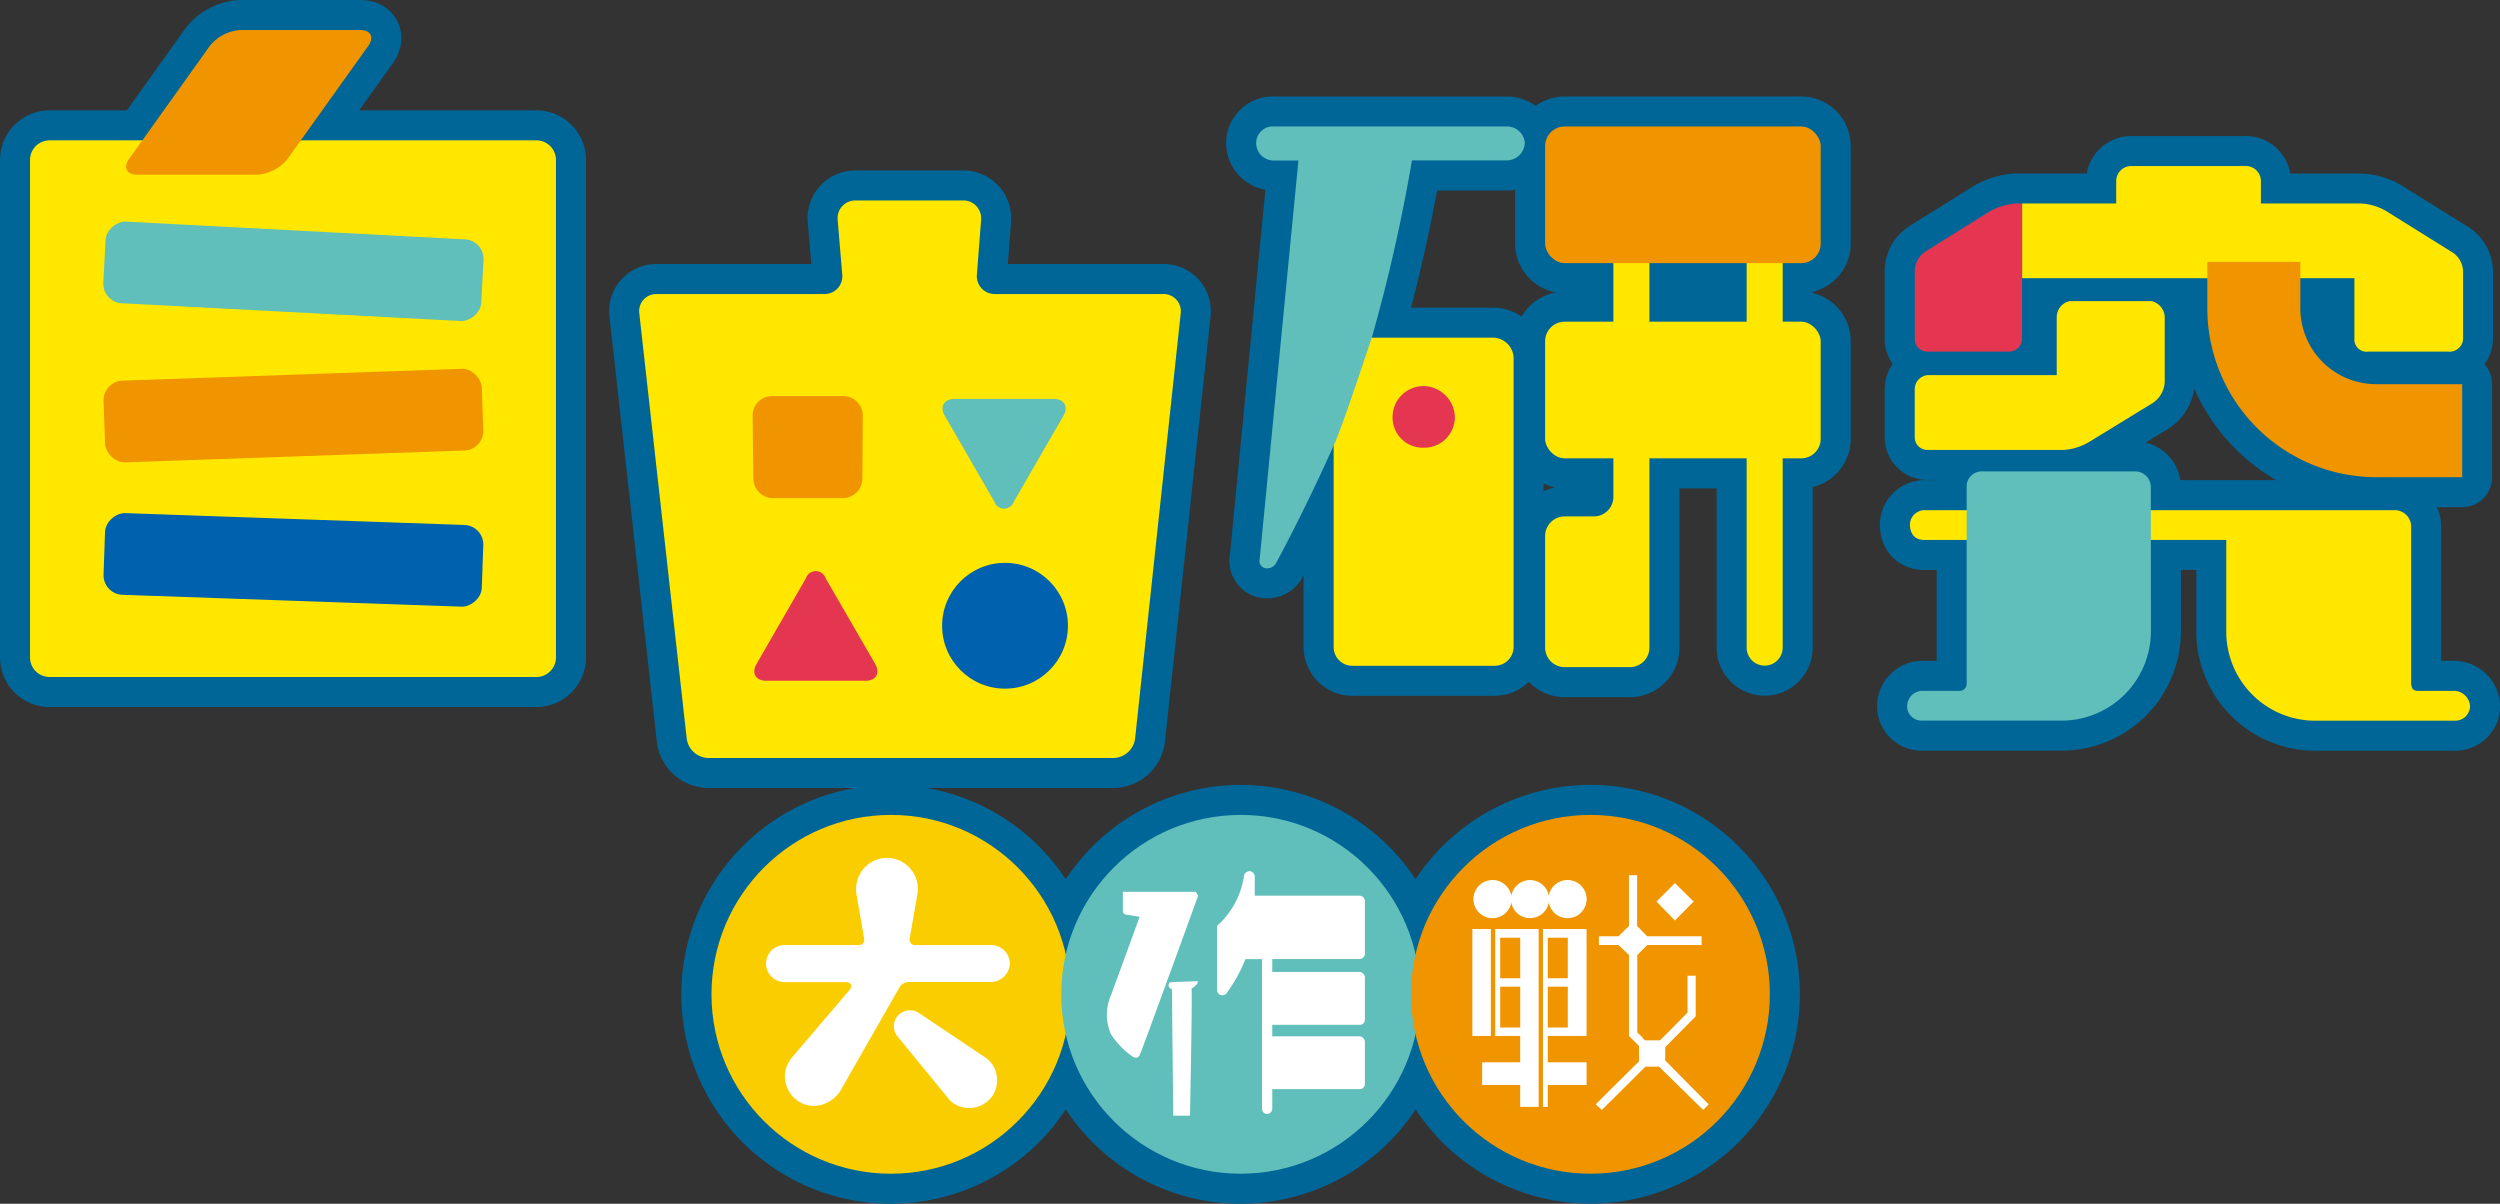
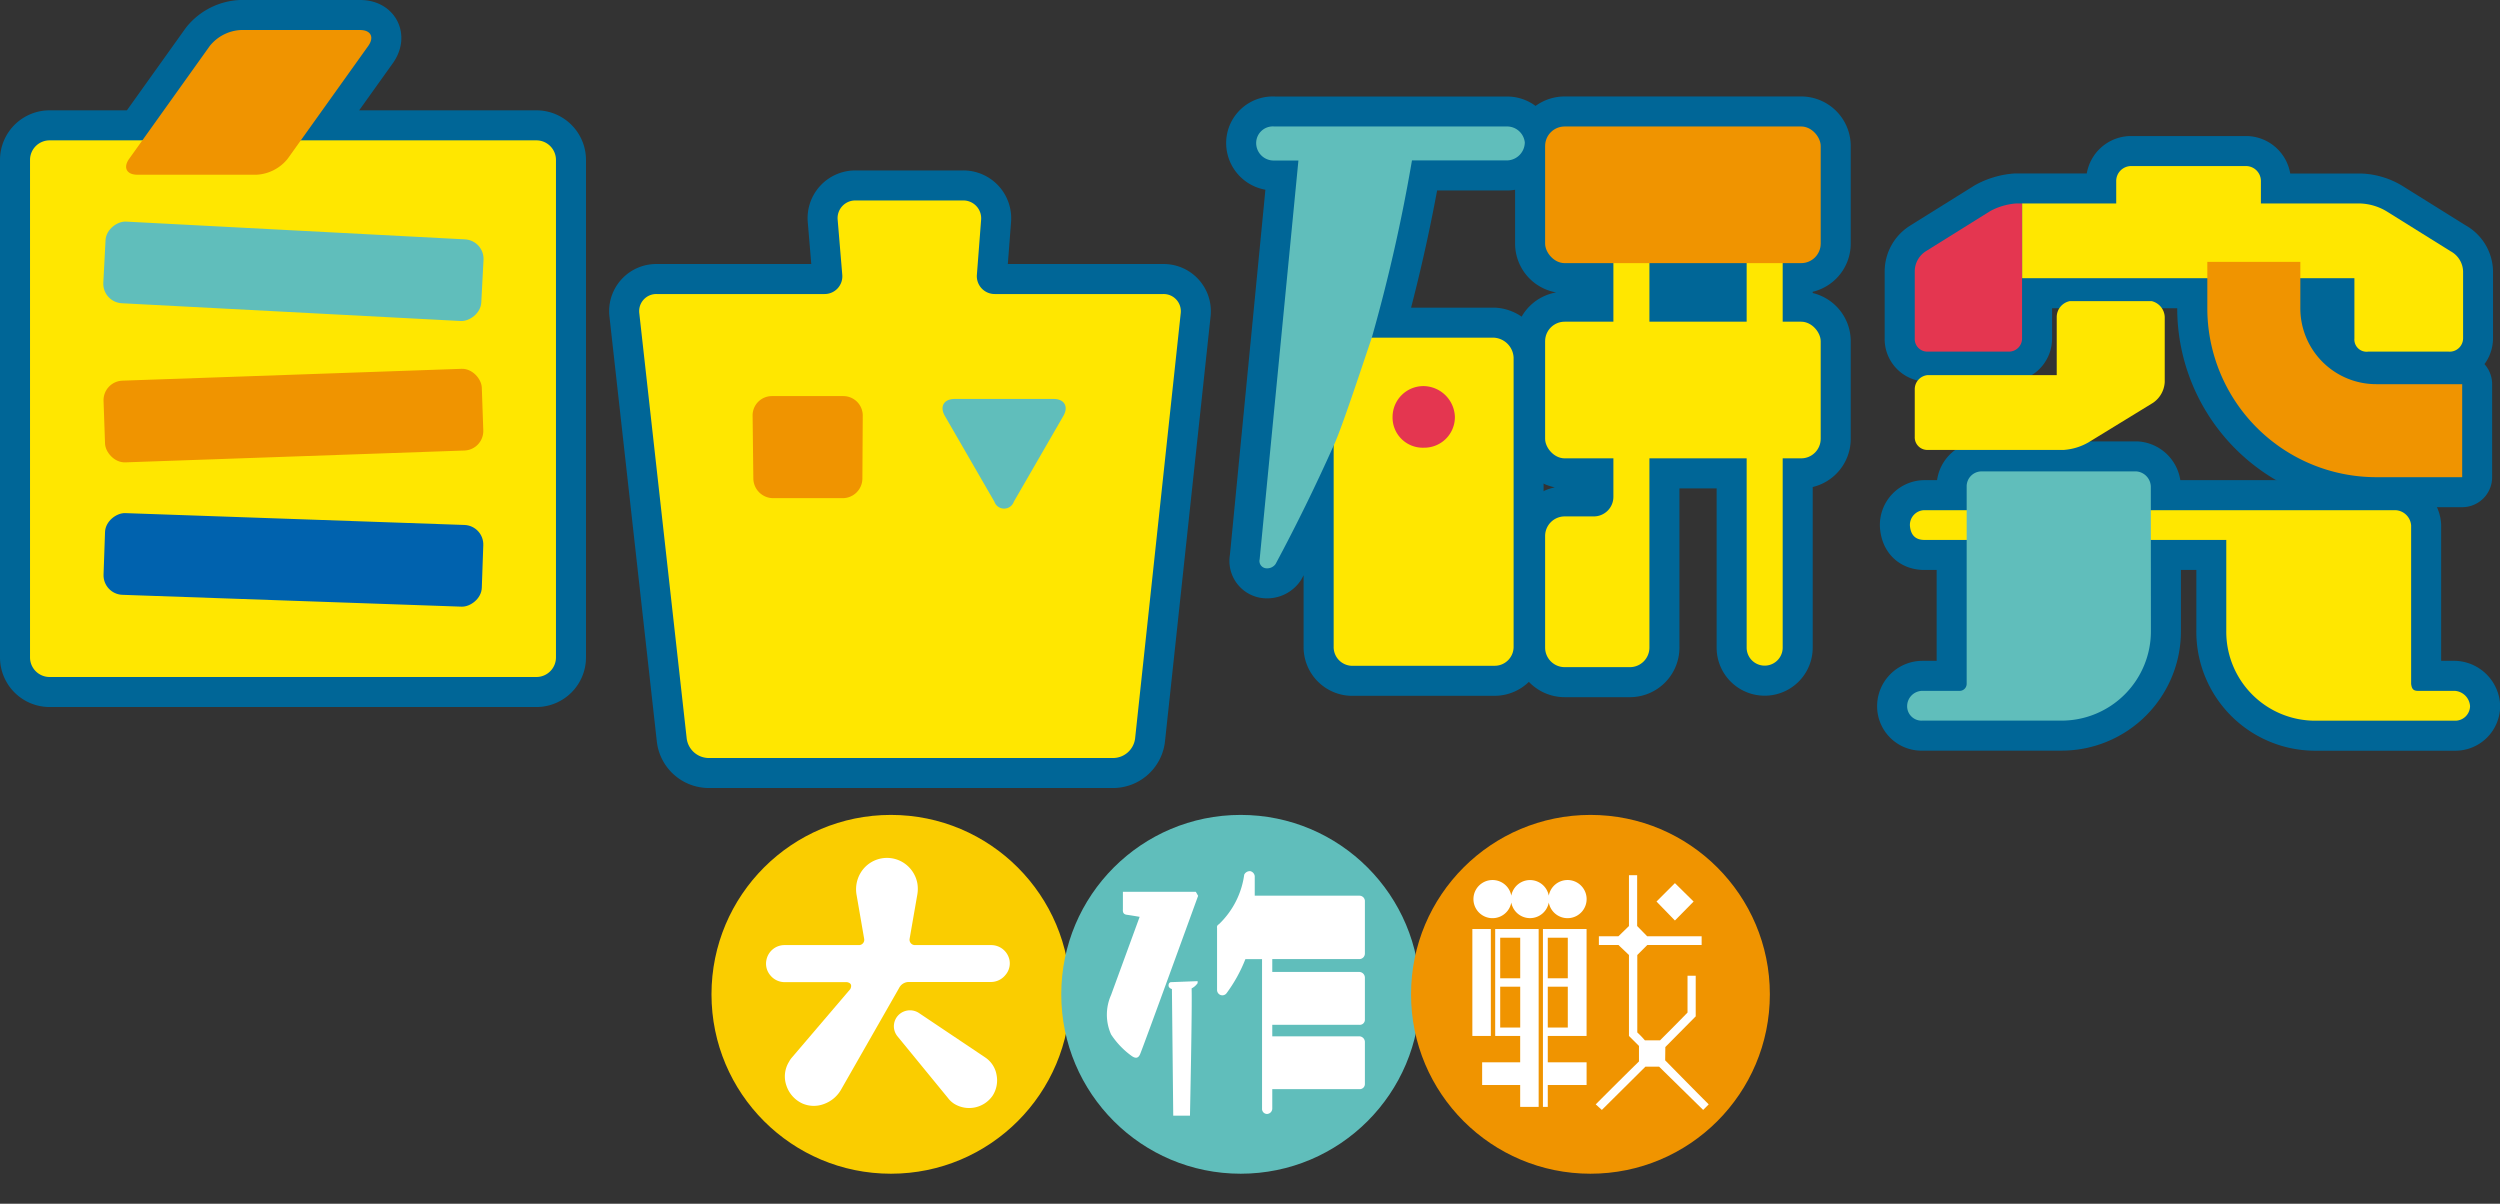
<svg xmlns="http://www.w3.org/2000/svg" width="124.9" height="60.139" viewBox="0 0 124.9 60.139">
  <rect x="0" y="0" width="124.9" height="60.139" fill="#333333" stroke="none" />
  <g id="レイヤー_2" data-name="レイヤー 2">
    <g id="_リンク_off" data-name="★リンク_off">
      <g>
        <g>
-           <path d="M79.459,40.713a8.959,8.959,0,0,0-8.737,6.99,8.957,8.957,0,0,0-17.476,0,8.963,8.963,0,1,0,0,3.947,8.957,8.957,0,0,0,17.476,0,8.96,8.96,0,1,0,8.737-10.937Z" fill="#006697" stroke="#006697" stroke-linejoin="round" stroke-width="3" />
          <path d="M63.659,8.014h1.21L62.933,27.935a.368.368,0,0,0,.276.45.518.518,0,0,0,.519-.207q1.557-2.905,2.9-5.915V32.294a.936.936,0,0,0,1,.968h7.021a.946.946,0,0,0,.969-.968V17.871a1.046,1.046,0,0,0-.969-1H68.536a84.256,84.256,0,0,0,2.006-8.854h4.773a.909.909,0,0,0,.864-.9.891.891,0,0,0-.864-.795H63.659a.831.831,0,0,0-.9.8A.872.872,0,0,0,63.659,8.014Z" fill="#006697" stroke="#006697" stroke-linejoin="round" stroke-width="3" />
-           <path d="M96.284,22.479H103.1a2.884,2.884,0,0,0,1.245-.381l3.217-1.971a1.341,1.341,0,0,0,.588-1.038V15.838a.85.85,0,0,0-.657-.795h-4.081a.814.814,0,0,0-.658.8v2.9H96.284a.708.708,0,0,0-.623.692v2.387A.629.629,0,0,0,96.284,22.479Z" fill="#006697" stroke="#006697" stroke-linejoin="round" stroke-width="3" />
          <path d="M122.639,34.515h-1.833c-.242,0-.312-.1-.346-.346v-7.92a.822.822,0,0,0-.8-.761H107.455V24.312a.784.784,0,0,0-.726-.761H99.016a.746.746,0,0,0-.761.761v1.176h-2.11a.738.738,0,0,0-.726.761q.052.726.726.726h2.11v7.194a.353.353,0,0,1-.38.346H96.042a.767.767,0,0,0-.761.761.718.718,0,0,0,.761.726h6.917a4.465,4.465,0,0,0,4.5-4.5V26.975h3.77v4.531a4.444,4.444,0,0,0,4.5,4.5h6.918a.74.74,0,0,0,.761-.726A.818.818,0,0,0,122.639,34.515Z" fill="#006697" stroke="#006697" stroke-linejoin="round" stroke-width="3" />
          <path d="M96.284,17.567h4.081a.655.655,0,0,0,.657-.657V13.9h9.252v1.506a8.443,8.443,0,0,0,8.433,8.433h4.3V19.193h-4.3a3.79,3.79,0,0,1-3.786-3.786V13.9h2.7V16.91a.61.61,0,0,0,.691.657h4.012a.671.671,0,0,0,.727-.657V13.555a1.182,1.182,0,0,0-.623-1l-3.216-2.006a2.754,2.754,0,0,0-1.28-.38h-4.98V9.024a.749.749,0,0,0-.692-.726h-5.845a.749.749,0,0,0-.692.726v1.142h-5.015a3.238,3.238,0,0,0-1.28.38l-3.216,2.006a1.2,1.2,0,0,0-.554,1V16.91A.628.628,0,0,0,96.284,17.567Z" fill="#006697" stroke="#006697" stroke-linejoin="round" stroke-width="3" />
          <path d="M56.71,36.894,58.988,15.66a.86.86,0,0,0-.872-.97h-8.41a.892.892,0,0,1-.9-.973l.21-2.729a.891.891,0,0,0-.9-.973h-5.37a.884.884,0,0,0-.894.973l.229,2.729a.885.885,0,0,1-.894.973H32.807a.855.855,0,0,0-.867.969L34.308,36.9a1.118,1.118,0,0,0,1.084.969H55.63A1.114,1.114,0,0,0,56.71,36.894Z" fill="#006697" stroke="#006697" stroke-linejoin="round" stroke-width="3" />
          <path d="M26.8,7.012H15.028L18.4,2.294c.312-.436.128-.794-.408-.794H12.024a2.136,2.136,0,0,0-1.542.794L7.112,7.012H2.476a.979.979,0,0,0-.976.976V32.847a.979.979,0,0,0,.976.976H26.8a.979.979,0,0,0,.976-.976V7.988A.979.979,0,0,0,26.8,7.012Z" fill="#006697" stroke="#006697" stroke-linejoin="round" stroke-width="3" />
          <path d="M89.987,6.319H78.17a.979.979,0,0,0-.976.976V12.17a.979.979,0,0,0,.976.976h2.435v2.926H78.17a.978.978,0,0,0-.976.975v4.876a.978.978,0,0,0,.976.975h2.435v1.927a.978.978,0,0,1-.976.975H78.17a.979.979,0,0,0-.976.976v5.579a.979.979,0,0,0,.976.976h3.26a.978.978,0,0,0,.975-.976V22.9h4.858v9.457a.9.9,0,1,0,1.8,0V22.9h.924a.978.978,0,0,0,.976-.975V17.047a.978.978,0,0,0-.976-.975h-.924V13.146h.924a.979.979,0,0,0,.976-.976V7.3A.979.979,0,0,0,89.987,6.319Zm-2.724,9.753H82.405V13.146h4.858Z" fill="#006697" stroke="#006697" stroke-linejoin="round" stroke-width="3" />
        </g>
        <g>
          <circle cx="44.509" cy="49.676" r="8.963" fill="#facd00" />
          <circle cx="61.984" cy="49.676" r="8.963" fill="#60bebb" />
          <circle cx="79.459" cy="49.676" r="8.963" fill="#f09400" />
          <g>
            <path d="M58.385,49.2c-.033.164.164.213.164.213l.066,6.327h.836s.115-5.457.082-6.359a.807.807,0,0,0,.3-.263v-.1l-1.3.049A.133.133,0,0,0,58.385,49.2Z" fill="#fff" />
            <path d="M56.1,44.556v.87c-.017.2.066.262.213.279.131.016.624.1.624.1l-1.428,3.906a2.419,2.419,0,0,0,0,1.969,4.072,4.072,0,0,0,1.017,1.067c.181.131.329.147.427-.066.1-.2,2.905-7.926,2.905-7.926l-.115-.2Z" fill="#fff" />
            <path d="M67.912,44.749H62.687v-.978a.293.293,0,0,0-.219-.248.314.314,0,0,0-.307.175,4.205,4.205,0,0,1-1.269,2.481.156.156,0,0,0-.088.175v3.109a.273.273,0,0,0,.175.248.264.264,0,0,0,.307-.1,7.385,7.385,0,0,0,.934-1.693h.832v7.459a.253.253,0,0,0,.248.277.274.274,0,0,0,.263-.277v-.964h4.349a.256.256,0,0,0,.278-.262v-2.1a.287.287,0,0,0-.278-.277H63.563V51.2h4.349a.254.254,0,0,0,.278-.248V48.836a.288.288,0,0,0-.278-.278H63.563v-.642h4.349a.278.278,0,0,0,.278-.277V45A.273.273,0,0,0,67.912,44.749Z" fill="#fff" />
          </g>
          <g>
            <path d="M74.7,51.756h1.248v1.317h-1.9v1.134h1.9V55.3h.923V46.414H74.7Zm.25-4.908h1v2.027h-1Zm0,2.447h1v2.041h-1Z" fill="#fff" />
            <path d="M83.2,52.31l1.518-1.533V48.748h-.409v1.839c-.452.467-.919.934-1.372,1.387h-.759a4.86,4.86,0,0,0-.379-.394V47.712l.5-.5h2.715v-.437H82.292l-.5-.511v-2.54h-.409v2.54l-.525.511h-.978v.437h.978l.525.5v4.043l.5.5v.774c-.73.715-1.446,1.43-2.161,2.145l.307.278,2.175-2.16h.686l2.2,2.16.277-.278c-.73-.729-1.445-1.459-2.175-2.2Z" fill="#fff" />
            <path d="M77.327,51.756h1.938V46.414h-2.18V55.3h.242V54.207h1.939V53.073H77.327Zm0-4.908h1v2.027h-1Zm0,2.447h1v2.041h-1Z" fill="#fff" />
            <path d="M78.314,43.966a.953.953,0,0,0-.937.783.952.952,0,0,0-1.873,0,.953.953,0,1,0,0,.34.952.952,0,0,0,1.873,0,.953.953,0,1,0,.937-1.123Z" fill="#fff" />
            <rect x="73.559" y="46.414" width="0.923" height="5.342" fill="#fff" />
            <polygon points="83.679 44.121 82.759 45.041 83.679 45.989 84.613 45.041 83.679 44.121" fill="#fff" />
          </g>
          <g>
            <path d="M49.214,52.825l-3.3-2.213a.813.813,0,0,0-.96.042.794.794,0,0,0-.111,1.127l2.518,3.075a1.2,1.2,0,0,0,.293.278,1.424,1.424,0,0,0,1.934-.389,1.414,1.414,0,0,0,.2-1.044A1.314,1.314,0,0,0,49.214,52.825Z" fill="#fff" />
            <path d="M49.492,47.217H45.708a.269.269,0,0,1-.265-.306l.39-2.24a1.676,1.676,0,0,0,0-.529,1.561,1.561,0,0,0-.7-1.044,1.535,1.535,0,0,0-2.136.508A1.6,1.6,0,0,0,42.8,44.74l.375,2.171a.264.264,0,0,1-.25.306h-3.7a.92.92,0,0,0-.933.737.893.893,0,0,0,.188.766.922.922,0,0,0,.717.348h3.117c.2.037.259.153.167.347l-2.909,3.41a1.053,1.053,0,0,0-.153.222,1.391,1.391,0,0,0-.132,1.183,1.5,1.5,0,0,0,.8.9,1.426,1.426,0,0,0,1.072.028,1.613,1.613,0,0,0,.849-.7l2.908-5.092a.547.547,0,0,1,.514-.306H49.52a.93.93,0,0,0,.71-.348.884.884,0,0,0,.2-.766A.934.934,0,0,0,49.492,47.217Z" fill="#fff" />
          </g>
        </g>
        <g>
          <path d="M87.263,10.278a.9.9,0,1,1,1.8,0V32.355a.9.9,0,1,1-1.8,0Z" fill="#ffe700" />
          <path d="M68.03,16.868c-.774,0-1.4.079-1.4,1.412V32.293a.936.936,0,0,0,1,.969h7.021a.946.946,0,0,0,.969-.969V17.871a1.047,1.047,0,0,0-.969-1Z" fill="#ffe700" />
          <path d="M68.536,16.868a84.256,84.256,0,0,0,2.006-8.854h4.773a.909.909,0,0,0,.864-.9.891.891,0,0,0-.864-.795H63.659a.831.831,0,0,0-.9.8.872.872,0,0,0,.9.9h1.21L62.933,27.936a.367.367,0,0,0,.276.449.516.516,0,0,0,.519-.207q1.557-2.905,2.9-5.915C67,21.507,68.181,17.908,68.536,16.868Z" fill="#60bebb" />
          <path d="M71.13,19.289a1.59,1.59,0,0,1,1.556,1.522,1.528,1.528,0,0,1-1.556,1.556,1.508,1.508,0,0,1-1.557-1.556A1.543,1.543,0,0,1,71.13,19.289Z" fill="#e43650" />
          <g>
            <path d="M96.284,22.479H103.1a2.884,2.884,0,0,0,1.245-.381l3.217-1.971a1.341,1.341,0,0,0,.588-1.038V15.838a.85.85,0,0,0-.657-.795h-4.081a.814.814,0,0,0-.658.8v2.9H96.284a.709.709,0,0,0-.623.692v2.387A.629.629,0,0,0,96.284,22.479Z" fill="#ffe700" />
            <path d="M122.639,34.515h-1.833c-.242,0-.312-.1-.346-.346v-7.92a.822.822,0,0,0-.8-.761H96.145a.738.738,0,0,0-.726.761q.052.726.726.726h15.08v4.531a4.444,4.444,0,0,0,4.5,4.5h6.918a.74.74,0,0,0,.761-.726A.819.819,0,0,0,122.639,34.515Z" fill="#ffe700" />
            <path d="M107.455,24.312a.784.784,0,0,0-.726-.761H99.016a.746.746,0,0,0-.761.761v9.857a.353.353,0,0,1-.38.346H96.042a.767.767,0,0,0-.761.761.718.718,0,0,0,.761.726h6.917a4.465,4.465,0,0,0,4.5-4.5Z" fill="#60bebb" />
            <path d="M122.431,12.552l-3.216-2.006a2.754,2.754,0,0,0-1.28-.38h-4.98V9.025a.749.749,0,0,0-.692-.727h-5.845a.749.749,0,0,0-.692.727v1.141h-4.7V13.9h16.6V16.91a.61.61,0,0,0,.691.657h4.012a.671.671,0,0,0,.727-.657V13.555A1.182,1.182,0,0,0,122.431,12.552Z" fill="#ffe700" />
            <path d="M100.711,10.166a3.238,3.238,0,0,0-1.28.38l-3.216,2.006a1.2,1.2,0,0,0-.554,1V16.91a.628.628,0,0,0,.623.657h4.081a.655.655,0,0,0,.657-.657V10.166Z" fill="#e43650" />
            <path d="M123.011,23.84h-4.3a8.443,8.443,0,0,1-8.433-8.433V13.083h4.647v2.324a3.79,3.79,0,0,0,3.786,3.786h4.3Z" fill="#f09400" />
          </g>
          <path d="M49.706,14.69a.892.892,0,0,1-.9-.973l.21-2.729a.891.891,0,0,0-.9-.973H42.744a.884.884,0,0,0-.894.973l.229,2.729a.885.885,0,0,1-.894.973H32.807a.855.855,0,0,0-.867.969L34.308,36.9a1.119,1.119,0,0,0,1.084.97H55.63a1.114,1.114,0,0,0,1.079-.971L58.988,15.66a.86.86,0,0,0-.872-.97Z" fill="#ffe700" />
          <path d="M37.6,20.764a.964.964,0,0,1,.963-.975h3.57a.971.971,0,0,1,.97.975l-.018,3.148a.986.986,0,0,1-.982.976H38.625a.994.994,0,0,1-.988-.976Z" fill="#f09400" />
          <path d="M2.476,7.012a.979.979,0,0,0-.976.976V32.847a.979.979,0,0,0,.976.976H26.8a.979.979,0,0,0,.976-.976V7.988a.979.979,0,0,0-.976-.976Z" fill="#ffe700" />
          <rect x="12.617" y="4.099" width="4.084" height="18.909" rx="0.976" transform="translate(0.357 27.484) rotate(-87)" fill="#60bebb" />
          <rect x="5.205" y="18.721" width="18.909" height="4.084" rx="0.976" transform="translate(-0.716 0.524) rotate(-2)" fill="#f09400" />
          <rect x="12.617" y="18.518" width="4.084" height="18.909" rx="0.976" transform="translate(-13.808 41.646) rotate(-88)" fill="#0062ae" />
          <path d="M14.369,7.935a2.136,2.136,0,0,1-1.542.794H6.861c-.536,0-.72-.358-.408-.794l4.029-5.641A2.132,2.132,0,0,1,12.024,1.5H17.99c.536,0,.72.357.408.794Z" fill="#f09400" />
-           <circle cx="50.211" cy="31.262" r="3.143" fill="#0062ae" />
-           <path d="M41.245,28.882a.516.516,0,0,0-.976,0L37.8,33.166c-.268.465-.049.845.488.845h4.947c.536,0,.756-.38.487-.845Z" fill="#e43650" />
          <path d="M49.678,25.061a.515.515,0,0,0,.975,0l2.474-4.284c.268-.465.049-.845-.488-.845H47.692c-.536,0-.756.38-.488.845Z" fill="#60bebb" />
          <rect x="77.194" y="16.072" width="13.768" height="6.827" rx="0.976" fill="#ffe700" />
          <path d="M81.505,9.3a.943.943,0,0,0-.9.976V24.825a.978.978,0,0,1-.976.975H78.17a.979.979,0,0,0-.976.976v5.579a.979.979,0,0,0,.976.976h3.26a.978.978,0,0,0,.975-.976V10.278A.943.943,0,0,0,81.505,9.3Z" fill="#ffe700" />
          <rect x="77.194" y="6.319" width="13.768" height="6.827" rx="0.976" fill="#f09400" />
        </g>
      </g>
    </g>
  </g>
</svg>